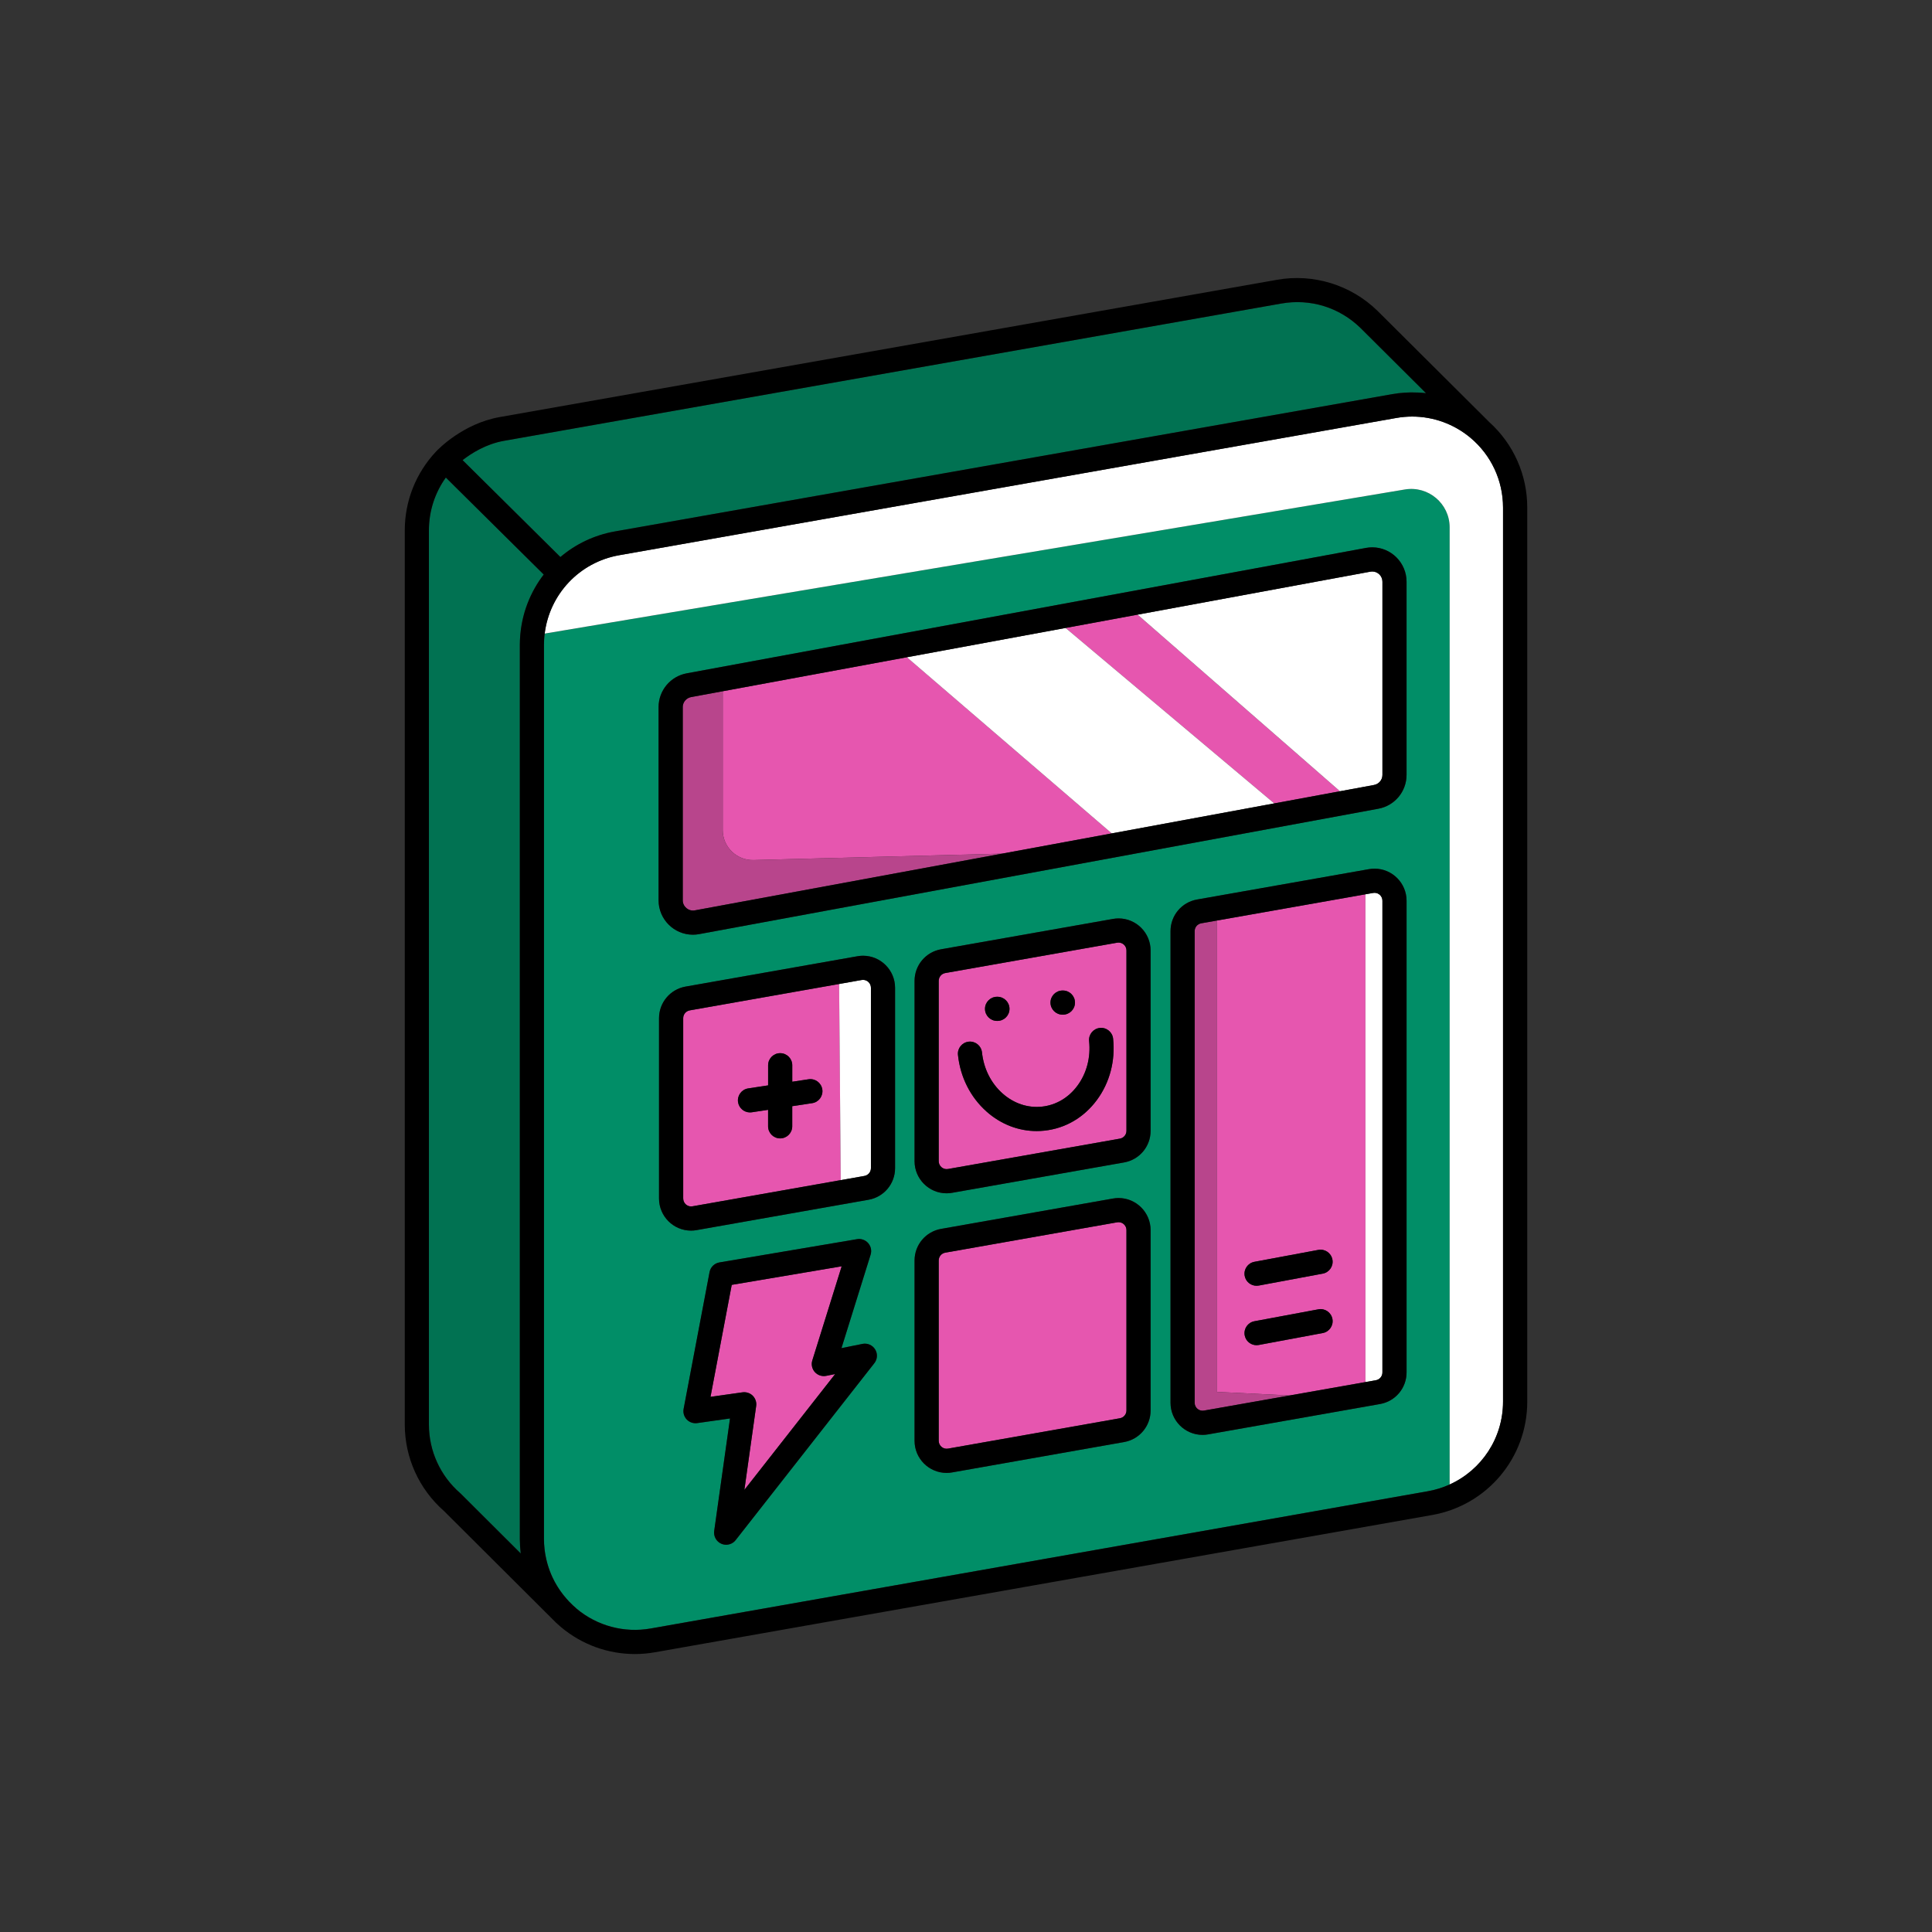
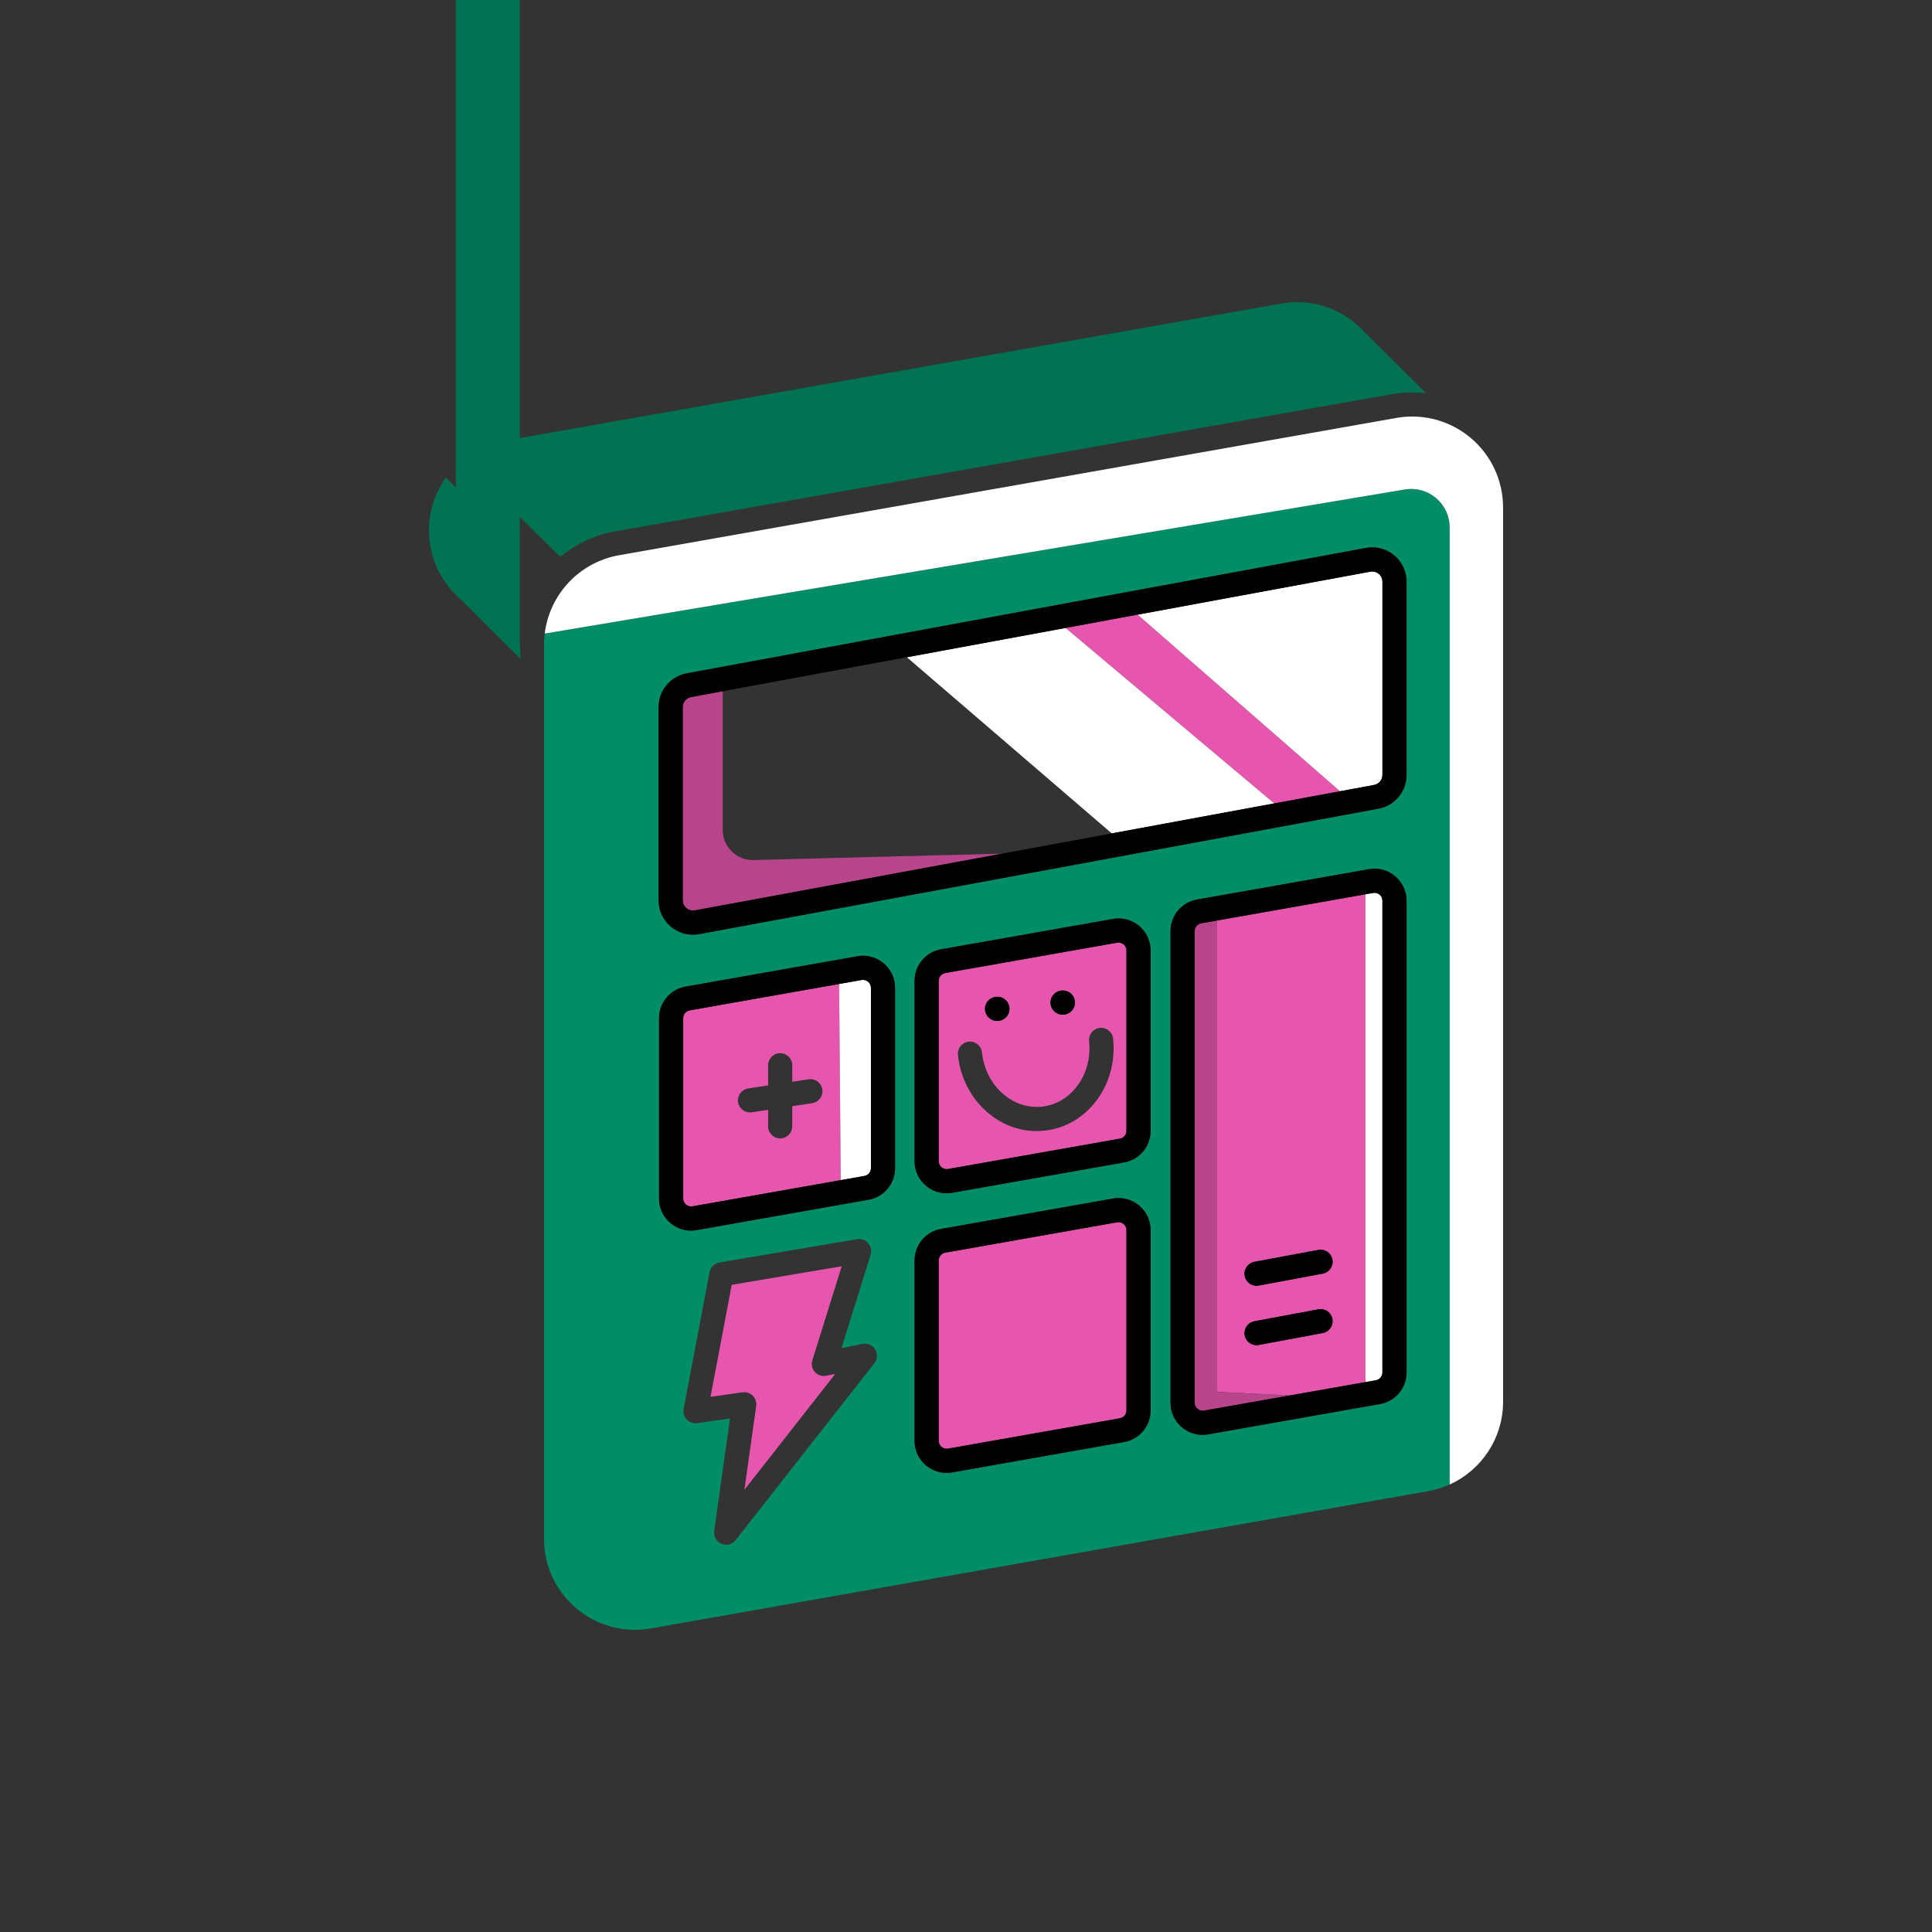
<svg xmlns="http://www.w3.org/2000/svg" id="Icons" viewBox="0 0 800 800">
  <rect x="0" y="0" width="800" height="800" fill="#333333" stroke="none" />
  <defs>
    <style>
      .cls-1 {
        fill: #b8458c;
      }

      .cls-2 {
        fill: #fff;
      }

      .cls-3 {
        fill: #e656af;
      }

      .cls-4 {
        fill: #017252;
      }

      .cls-5 {
        fill: #018e67;
      }
    </style>
  </defs>
  <path class="cls-5" d="M600.27,614.69V218.39c0-9.85-8.84-17.33-18.55-15.7l-356.16,59.67c-.02.19-.05.37-.07.56-.02.18-.04.36-.06.54-.04.42-.07.84-.09,1.26,0,.16-.03.33-.03.49-.03.58-.04,1.17-.04,1.76,0,0,0,0,0,0v370.26c0,.66.02,1.31.05,1.97,0,.19.03.38.04.57.03.47.07.94.12,1.4.02.21.05.41.07.62.06.46.12.91.19,1.36.03.19.06.39.1.58.08.48.17.95.28,1.42.03.16.07.32.1.48.12.53.25,1.06.4,1.58.03.1.05.19.08.29.54,1.92,1.24,3.79,2.07,5.59.04.09.09.17.13.26.23.49.47.97.72,1.44.09.17.18.33.27.49.21.39.43.77.66,1.15.12.21.25.41.38.62.2.32.41.64.62.96.16.24.32.48.48.71.18.26.38.52.57.78.2.27.4.54.61.81.14.18.29.35.43.53.63.78,1.29,1.55,2,2.29.01.01.02.03.03.04.97,1.02,2,1.98,3.08,2.9,8.55,7.17,19.76,10.17,30.74,8.23l321.83-56.84c3.16-.56,6.17-1.51,8.98-2.78ZM362.06,564.47l-57.43,73.26c-.97,1.24-2.44,1.92-3.94,1.92-.66,0-1.32-.13-1.96-.4-2.08-.89-3.31-3.06-2.99-5.3l6.55-46.59-13.6,1.92c-1.6.22-3.2-.33-4.32-1.5-1.11-1.17-1.59-2.8-1.29-4.38l10.74-56.65c.39-2.06,2.02-3.65,4.08-4l57-9.63c1.71-.29,3.46.33,4.6,1.64,1.14,1.31,1.52,3.12,1.01,4.78l-12.07,38.7,8.7-1.75c2.05-.41,4.14.5,5.24,2.28s.97,4.06-.32,5.71ZM370.63,483.71c0,6.45-4.61,11.95-10.97,13.08l-71.18,12.57c-.76.14-1.55.21-2.33.21-7.31,0-13.26-5.96-13.26-13.28v-74.68c0-6.45,4.61-11.95,10.97-13.08l71.18-12.57c.77-.14,1.55-.21,2.33-.21,7.31,0,13.26,5.96,13.26,13.28v74.68ZM476.44,584.04c0,6.45-4.61,11.95-10.97,13.08l-71.18,12.57c-.77.14-1.55.21-2.33.21h0c-7.31,0-13.26-5.96-13.26-13.28v-74.68c0-6.45,4.61-11.95,10.97-13.08l71.18-12.57c.77-.14,1.55-.21,2.33-.21,7.31,0,13.26,5.96,13.26,13.28v74.68ZM476.44,468.25c0,6.45-4.61,11.95-10.97,13.08l-71.18,12.57c-.77.14-1.55.21-2.33.21h0c-7.31,0-13.26-5.96-13.26-13.28v-74.68c0-6.45,4.61-11.95,10.97-13.08l71.18-12.57c.77-.14,1.55-.21,2.33-.21,7.31,0,13.26,5.96,13.26,13.28v74.68ZM582.43,568.3c0,6.45-4.61,11.95-10.97,13.08l-71.18,12.57c-.77.14-1.55.21-2.33.21-7.31,0-13.26-5.96-13.26-13.28v-195.32c0-6.45,4.61-11.95,10.97-13.08l71.18-12.57c.77-.14,1.55-.2,2.33-.2,7.31,0,13.26,5.96,13.26,13.28v195.32ZM582.43,320.87c0,6.92-4.95,12.82-11.76,14.02l-281.21,51.92c-.86.15-1.7.23-2.54.23h0c-7.84,0-14.21-6.39-14.21-14.24v-79.99c0-6.92,4.95-12.82,11.76-14.02l281.21-51.92c.86-.15,1.71-.23,2.54-.23,7.84,0,14.22,6.39,14.22,14.24v79.99Z" />
  <path class="cls-3" d="M286.74,499.51l61.4-10.84-.67-81.22-61.86,10.93c-1.57.28-2.71,1.64-2.71,3.23v74.68c0,1.81,1.46,3.28,3.26,3.28.19,0,.39-.02.58-.05ZM309.81,450.69l8.25-1.25v-8.34c0-2.76,2.24-5,5-5s5,2.24,5,5v6.83l6.75-1.02c2.73-.41,5.28,1.46,5.69,4.2s-1.46,5.28-4.2,5.69l-8.25,1.25v8.34c0,2.76-2.24,5-5,5s-5-2.24-5-5v-6.83l-6.75,1.02c-.25.04-.51.06-.75.06-2.43,0-4.56-1.78-4.94-4.25-.41-2.73,1.46-5.28,4.2-5.69Z" />
  <path class="cls-3" d="M534.01,577.83l31.39-5.54v-201.98l-61.6,10.88v195.15l30.21,1.49ZM547.73,551.99l-26.5,4.94c-.31.06-.62.09-.92.09-2.36,0-4.46-1.68-4.91-4.08-.51-2.71,1.28-5.33,4-5.83l26.5-4.94c2.71-.51,5.33,1.28,5.83,4,.51,2.71-1.28,5.33-4,5.83ZM519.39,522.5l26.5-4.94c2.71-.51,5.33,1.28,5.83,4,.51,2.71-1.28,5.33-4,5.83l-26.5,4.94c-.31.06-.62.09-.92.09-2.36,0-4.46-1.68-4.91-4.08-.51-2.71,1.28-5.33,4-5.83Z" />
  <path class="cls-1" d="M498.54,584.1l35.46-6.26-30.21-1.49v-195.15l-6.4,1.13c-1.57.28-2.71,1.63-2.71,3.23v195.32c0,2,1.81,3.59,3.85,3.23Z" />
  <path class="cls-3" d="M463.73,587.27c1.57-.28,2.71-1.64,2.71-3.23v-74.68c0-1.81-1.46-3.28-3.26-3.28-.19,0-.39.02-.59.05l-71.18,12.57c-1.57.28-2.71,1.64-2.71,3.23v74.68c0,2,1.81,3.59,3.85,3.23l71.18-12.57Z" />
  <path d="M463.18,496.08c-.78,0-1.56.07-2.33.21l-71.18,12.57c-6.36,1.12-10.97,6.62-10.97,13.08v74.68c0,7.32,5.95,13.28,13.26,13.28h0c.78,0,1.56-.07,2.33-.21l71.18-12.57c6.36-1.12,10.97-6.62,10.97-13.08v-74.68c0-7.32-5.95-13.28-13.26-13.28ZM388.7,596.61v-74.68c0-1.59,1.14-2.95,2.71-3.23l71.18-12.57c.2-.04.4-.05.59-.05,1.8,0,3.26,1.47,3.26,3.28v74.68c0,1.59-1.14,2.95-2.71,3.23l-71.18,12.57c-2.03.36-3.85-1.22-3.85-3.23Z" />
  <path class="cls-3" d="M463.73,471.48c1.57-.28,2.71-1.64,2.71-3.23v-74.68c0-1.81-1.46-3.28-3.26-3.28-.19,0-.39.02-.59.05l-71.18,12.57c-1.57.28-2.71,1.64-2.71,3.23v74.68c0,2,1.81,3.59,3.85,3.23l71.18-12.57ZM439.98,410.15h.15c2.76,0,5,2.24,5,5s-2.24,5-5,5h-.15c-2.76,0-5-2.24-5-5s2.24-5,5-5ZM412.86,412.74h.15c2.76,0,5,2.24,5,5s-2.24,5-5,5h-.15c-2.76,0-5-2.24-5-5s2.24-5,5-5ZM401.12,431.33c2.75-.29,5.21,1.71,5.49,4.45.7,6.7,3.72,12.74,8.51,16.99,4.65,4.14,10.43,6.08,16.27,5.47,5.84-.61,11.09-3.71,14.78-8.72,3.8-5.15,5.5-11.68,4.8-18.39-.29-2.75,1.71-5.21,4.45-5.49,2.74-.29,5.21,1.7,5.49,4.45.96,9.19-1.41,18.2-6.69,25.36-5.38,7.3-13.12,11.83-21.79,12.73-1.07.11-2.13.17-3.19.17-7.55,0-14.82-2.82-20.77-8.1-6.65-5.91-10.85-14.23-11.81-23.42-.29-2.75,1.71-5.21,4.45-5.49Z" />
  <path d="M463.18,380.3c-.78,0-1.56.07-2.33.21l-71.18,12.57c-6.36,1.12-10.97,6.62-10.97,13.08v74.68c0,7.32,5.95,13.28,13.26,13.28h0c.78,0,1.56-.07,2.33-.21l71.18-12.57c6.36-1.12,10.97-6.62,10.97-13.08v-74.68c0-7.32-5.95-13.28-13.26-13.28ZM388.7,480.83v-74.68c0-1.59,1.14-2.95,2.71-3.23l71.18-12.57c.2-.04.4-.05.59-.05,1.8,0,3.26,1.47,3.26,3.28v74.68c0,1.59-1.14,2.95-2.71,3.23l-71.18,12.57c-2.03.36-3.85-1.22-3.85-3.23Z" />
  <path class="cls-2" d="M357.92,486.94c1.57-.28,2.71-1.64,2.71-3.23v-74.68c0-1.81-1.46-3.28-3.26-3.28-.19,0-.39.02-.59.05l-9.32,1.65.67,81.22,9.78-1.73Z" />
  <polygon class="cls-3" points="554.85 327.64 471.05 254.51 441.23 260.02 527.63 332.67 554.85 327.64" />
-   <path class="cls-3" d="M312.04,356.13l102.9-2.66,45.41-8.38-84.83-72.94-76.25,14.08v57.45c0,7.01,5.77,12.63,12.78,12.45Z" />
  <path class="cls-1" d="M287.68,376.97l127.26-23.5-102.9,2.66c-7,.18-12.78-5.45-12.78-12.45v-57.45l-13.02,2.4c-2.07.36-3.54,2.12-3.54,4.18v79.99c0,2.59,2.37,4.63,4.97,4.17Z" />
  <path class="cls-2" d="M568.89,325.05c2.07-.36,3.54-2.12,3.54-4.18v-79.99c0-2.34-1.89-4.24-4.21-4.24-.25,0-.51.02-.76.07l-96.4,17.8,83.8,73.13,14.04-2.59Z" />
  <polygon class="cls-2" points="527.63 332.67 441.23 260.02 375.51 272.15 460.35 345.09 527.63 332.67" />
  <path d="M568.21,226.64c-.83,0-1.67.07-2.54.23l-281.21,51.92c-6.81,1.2-11.76,7.1-11.76,14.02v79.99c0,7.85,6.38,14.24,14.21,14.24h0c.83,0,1.67-.07,2.54-.23l281.21-51.92c6.81-1.2,11.76-7.1,11.76-14.02v-79.99c0-7.85-6.38-14.24-14.21-14.24ZM282.71,292.81c0-2.06,1.47-3.81,3.54-4.18l13.02-2.4,76.25-14.08,65.71-12.13,29.83-5.51,96.4-17.8c.25-.04.51-.07.76-.07,2.32,0,4.22,1.9,4.22,4.24v79.99c0,2.06-1.47,3.81-3.54,4.18l-14.04,2.59-27.22,5.03-67.28,12.42-45.41,8.38-127.26,23.5c-2.6.46-4.97-1.58-4.97-4.17v-79.99Z" />
-   <path class="cls-4" d="M188.77,201.86l-4.15-4.12c-4.55,6.35-7.01,13.95-7.01,21.86v370.26c0,10.89,4.72,21.24,12.94,28.39.09.07.17.15.25.23l24.84,24.76c-.02-.13-.02-.26-.04-.39-.07-.59-.12-1.19-.17-1.78-.03-.34-.06-.67-.08-1.01-.06-.94-.09-1.89-.09-2.83v-370.26c0-.69.02-1.38.05-2.07.01-.25.03-.51.05-.76.03-.43.05-.86.09-1.29.03-.31.06-.62.1-.94.04-.36.07-.72.12-1.08.04-.35.1-.69.15-1.04.05-.32.09-.63.15-.95.06-.37.14-.75.21-1.12.05-.28.11-.55.17-.83.09-.4.18-.8.27-1.19.06-.24.12-.48.18-.72.11-.43.23-.85.35-1.28.06-.19.11-.38.17-.57.14-.47.29-.93.44-1.39.05-.13.09-.27.14-.4.18-.51.36-1.02.56-1.53.02-.06.05-.12.07-.18,1.65-4.24,3.88-8.19,6.62-11.75l-36.38-36.04Z" />
+   <path class="cls-4" d="M188.77,201.86l-4.15-4.12c-4.55,6.35-7.01,13.95-7.01,21.86c0,10.89,4.72,21.24,12.94,28.39.09.07.17.15.25.23l24.84,24.76c-.02-.13-.02-.26-.04-.39-.07-.59-.12-1.19-.17-1.78-.03-.34-.06-.67-.08-1.01-.06-.94-.09-1.89-.09-2.83v-370.26c0-.69.02-1.38.05-2.07.01-.25.03-.51.05-.76.03-.43.05-.86.09-1.29.03-.31.06-.62.1-.94.04-.36.07-.72.12-1.08.04-.35.1-.69.15-1.04.05-.32.09-.63.15-.95.06-.37.14-.75.21-1.12.05-.28.11-.55.17-.83.09-.4.18-.8.27-1.19.06-.24.12-.48.18-.72.11-.43.23-.85.35-1.28.06-.19.11-.38.17-.57.14-.47.29-.93.44-1.39.05-.13.09-.27.14-.4.18-.51.36-1.02.56-1.53.02-.06.05-.12.07-.18,1.65-4.24,3.88-8.19,6.62-11.75l-36.38-36.04Z" />
  <path class="cls-4" d="M191.55,190.53l15.51,15.36,24.99,24.76c6.27-5.33,13.98-9.08,22.58-10.6l60.97-10.77,260.86-46.07c.78-.14,1.57-.25,2.35-.35.18-.02.35-.04.53-.06,1.63-.19,3.25-.29,4.87-.31.05,0,.1,0,.16,0,2.05-.02,4.09.08,6.11.32l-26.08-25.96s-.06-.06-.09-.09c-.27-.28-.55-.56-.84-.83l-.09-.09c-8.81-8.59-20.78-12.28-32.85-10.15l-321.83,56.84c-7.47,1.32-13.54,5.18-17.16,8Z" />
  <path d="M357.37,395.75c-.78,0-1.56.07-2.33.21l-71.18,12.57c-6.36,1.12-10.97,6.62-10.97,13.08v74.68c0,7.32,5.95,13.28,13.26,13.28.78,0,1.56-.07,2.33-.21l71.18-12.57c6.36-1.12,10.97-6.62,10.97-13.08v-74.68c0-7.32-5.95-13.28-13.26-13.28ZM282.9,496.28v-74.68c0-1.59,1.14-2.95,2.71-3.23l61.86-10.93,9.32-1.65c.2-.04.4-.05.59-.05,1.8,0,3.26,1.47,3.26,3.28v74.68c0,1.59-1.14,2.95-2.71,3.23l-9.78,1.73-61.4,10.84c-.19.03-.39.05-.58.05-1.8,0-3.26-1.47-3.26-3.28Z" />
  <path class="cls-2" d="M600.27,218.39v396.31c13.22-5.97,22.12-19.21,22.12-34.3V210.13c0-11.16-4.9-21.67-13.45-28.84-6.84-5.74-15.39-8.81-24.16-8.81-2.19,0-4.39.19-6.58.58l-321.83,56.84c-16.48,2.91-28.82,16.21-30.81,32.45h0s356.16-59.67,356.16-59.67c9.71-1.63,18.55,5.86,18.55,15.7Z" />
-   <path d="M616.78,174.88l-45.29-45.08c-.34-.35-.69-.69-1.04-1.03l-.09-.09c-10.97-10.7-26.51-15.49-41.56-12.83l-321.83,56.84c-15.37,2.71-25.62,13.44-26.36,14.23h0s-.03.03-.04.04c0,0,0,0,0,0-8.36,8.88-12.96,20.47-12.96,32.65v370.26c0,13.73,5.92,26.77,16.25,35.82l44.48,44.33c1.24,1.31,2.56,2.55,3.96,3.73,8.66,7.27,19.48,11.15,30.58,11.15,2.77,0,5.55-.24,8.33-.73l321.83-56.84c22.81-4.03,39.36-23.76,39.36-46.92V210.13c0-13.49-5.67-26.22-15.61-35.25ZM238.72,666.08c-1.09-.91-2.12-1.88-3.08-2.9-.01-.01-.02-.03-.03-.04-.7-.74-1.36-1.5-2-2.29-.14-.18-.29-.35-.43-.53-.21-.27-.41-.54-.61-.81-.19-.26-.38-.52-.57-.78-.16-.24-.32-.47-.48-.71-.21-.32-.42-.64-.62-.96-.13-.21-.25-.41-.38-.62-.23-.38-.44-.76-.66-1.15-.09-.16-.18-.33-.27-.49-.25-.48-.49-.96-.72-1.44-.04-.09-.09-.17-.13-.26-.84-1.8-1.53-3.67-2.07-5.59-.03-.1-.05-.19-.08-.29-.14-.52-.28-1.05-.4-1.58-.04-.16-.07-.32-.1-.48-.1-.47-.19-.94-.28-1.42-.03-.19-.07-.38-.1-.58-.07-.45-.13-.91-.19-1.36-.02-.21-.05-.41-.07-.62-.05-.47-.08-.93-.12-1.4-.01-.19-.03-.38-.04-.57-.03-.65-.05-1.31-.05-1.97v-370.26s0,0,0,0c0-.59.01-1.17.04-1.76,0-.16.02-.33.03-.49.03-.42.05-.84.09-1.26.02-.18.04-.36.06-.54.02-.19.04-.38.07-.56h0c1.99-16.25,14.33-29.54,30.81-32.45l321.83-56.84c2.19-.39,4.39-.58,6.58-.58,8.77,0,17.32,3.07,24.16,8.81,8.55,7.17,13.45,17.68,13.45,28.84v370.26c0,15.09-8.9,28.33-22.12,34.3-2.81,1.27-5.82,2.22-8.98,2.78l-321.83,56.84c-10.99,1.94-22.19-1.06-30.74-8.23ZM218.45,249.83c-.19.51-.38,1.02-.56,1.53-.05.13-.09.27-.14.4-.15.46-.3.92-.44,1.39-.06.19-.11.38-.17.57-.12.42-.24.85-.35,1.28-.06.24-.12.48-.18.72-.1.4-.19.79-.27,1.19-.06.28-.11.55-.17.83-.07.37-.15.74-.21,1.12-.05.31-.1.63-.15.95-.05.35-.11.69-.15,1.04-.05.36-.08.72-.12,1.08-.03.31-.07.62-.1.94-.04.43-.06.86-.09,1.29-.01.25-.04.51-.05.76-.03.69-.05,1.38-.05,2.07v370.26c0,.95.03,1.89.09,2.83.02.34.06.67.08,1.01.05.6.1,1.19.17,1.78.02.13.02.26.04.39l-24.84-24.76c-.08-.08-.16-.16-.25-.23-8.23-7.15-12.94-17.5-12.94-28.39V219.6c0-7.91,2.46-15.51,7.01-21.86l4.15,4.12,36.38,36.04c-2.74,3.56-4.97,7.52-6.62,11.75-.02.06-.05.12-.07.18ZM563.38,135.84l.09.09c.28.27.56.55.84.83.03.03.06.06.09.09l26.08,25.96c-2.02-.24-4.06-.34-6.11-.32-.05,0-.1,0-.16,0-1.62.02-3.25.13-4.87.31-.18.02-.35.04-.53.06-.78.1-1.57.21-2.35.35l-260.86,46.07-60.97,10.77c-8.6,1.52-16.31,5.27-22.58,10.6l-24.99-24.76-15.51-15.36c3.62-2.82,9.7-6.69,17.16-8l321.83-56.84c12.07-2.13,24.04,1.57,32.85,10.15Z" />
-   <path d="M310.55,460.63c.25,0,.5-.02.75-.06l6.75-1.02v6.83c0,2.76,2.24,5,5,5s5-2.24,5-5v-8.34l8.25-1.25c2.73-.41,4.61-2.96,4.2-5.69s-2.96-4.6-5.69-4.2l-6.75,1.02v-6.83c0-2.76-2.24-5-5-5s-5,2.24-5,5v8.34l-8.25,1.25c-2.73.41-4.61,2.96-4.2,5.69.38,2.48,2.51,4.25,4.94,4.25Z" />
  <path d="M520.31,532.41c.3,0,.61-.03.92-.09l26.5-4.94c2.71-.51,4.5-3.12,4-5.83-.51-2.72-3.12-4.51-5.83-4l-26.5,4.94c-2.71.51-4.5,3.12-4,5.83.45,2.41,2.55,4.08,4.91,4.08Z" />
  <path d="M545.9,542.16l-26.5,4.94c-2.71.51-4.5,3.12-4,5.83.45,2.41,2.55,4.08,4.91,4.08.3,0,.61-.03.92-.09l26.5-4.94c2.71-.51,4.5-3.12,4-5.83-.51-2.72-3.12-4.51-5.83-4Z" />
  <path class="cls-3" d="M337.43,568.15c-1.18-1.31-1.59-3.15-1.06-4.84l12.16-38.98-45.53,7.69-8.79,46.37,13.26-1.87c.23-.03.47-.05.7-.05,1.32,0,2.59.52,3.53,1.46,1.11,1.11,1.64,2.68,1.42,4.23l-4.88,34.74,37.6-47.97-3.7.74c-1.73.35-3.52-.24-4.7-1.55Z" />
-   <path d="M357.13,556.48l-8.7,1.75,12.07-38.7c.52-1.66.14-3.47-1.01-4.78-1.14-1.31-2.89-1.93-4.6-1.64l-57,9.63c-2.06.35-3.69,1.94-4.08,4l-10.74,56.65c-.3,1.58.18,3.22,1.29,4.38,1.11,1.17,2.72,1.72,4.32,1.5l13.6-1.92-6.55,46.59c-.31,2.24.91,4.41,2.99,5.3.63.27,1.3.4,1.96.4,1.5,0,2.97-.68,3.94-1.92l57.43-73.26c1.29-1.65,1.42-3.93.32-5.71s-3.19-2.69-5.24-2.28ZM308.23,616.92l4.88-34.74c.22-1.55-.31-3.12-1.42-4.23-.94-.94-2.22-1.46-3.53-1.46-.23,0-.47.02-.7.05l-13.26,1.87,8.79-46.37,45.53-7.69-12.16,38.98c-.53,1.69-.12,3.52,1.06,4.84,1.18,1.31,2.97,1.9,4.7,1.55l3.7-.74-37.6,47.97Z" />
-   <path d="M408.48,460.25c5.95,5.29,13.22,8.1,20.77,8.1,1.06,0,2.12-.06,3.19-.17,8.67-.91,16.41-5.43,21.79-12.73,5.28-7.16,7.66-16.17,6.69-25.36-.29-2.75-2.75-4.74-5.49-4.45-2.75.29-4.74,2.75-4.45,5.49.7,6.7-1,13.23-4.8,18.39-3.69,5.01-8.94,8.11-14.78,8.72-5.84.61-11.62-1.33-16.27-5.47-4.78-4.25-7.8-10.29-8.51-16.99-.29-2.75-2.74-4.74-5.49-4.45-2.75.29-4.74,2.75-4.45,5.49.96,9.19,5.16,17.51,11.81,23.42Z" />
  <path d="M412.86,422.74h.15c2.76,0,5-2.24,5-5s-2.24-5-5-5h-.15c-2.76,0-5,2.24-5,5s2.24,5,5,5Z" />
  <path d="M439.98,420.15h.15c2.76,0,5-2.24,5-5s-2.24-5-5-5h-.15c-2.76,0-5,2.24-5,5s2.24,5,5,5Z" />
  <path class="cls-2" d="M569.72,571.52c1.57-.28,2.71-1.64,2.71-3.23v-195.32c0-1.81-1.46-3.28-3.26-3.28-.2,0-.39.02-.59.05l-3.18.56v201.98l4.33-.76Z" />
  <path d="M569.17,359.7c-.78,0-1.56.07-2.33.2l-71.18,12.57c-6.36,1.12-10.97,6.62-10.97,13.08v195.32c0,7.32,5.95,13.28,13.26,13.28.78,0,1.56-.07,2.33-.21l71.18-12.57c6.36-1.12,10.97-6.62,10.97-13.08v-195.32c0-7.32-5.95-13.28-13.26-13.28ZM494.69,580.87v-195.32c0-1.59,1.14-2.95,2.71-3.23l6.4-1.13,61.6-10.88,3.18-.56c.2-.03.39-.05.59-.05,1.8,0,3.26,1.47,3.26,3.28v195.32c0,1.59-1.14,2.95-2.71,3.23l-4.33.76-31.39,5.54-35.46,6.26c-2.04.36-3.85-1.22-3.85-3.23Z" />
</svg>